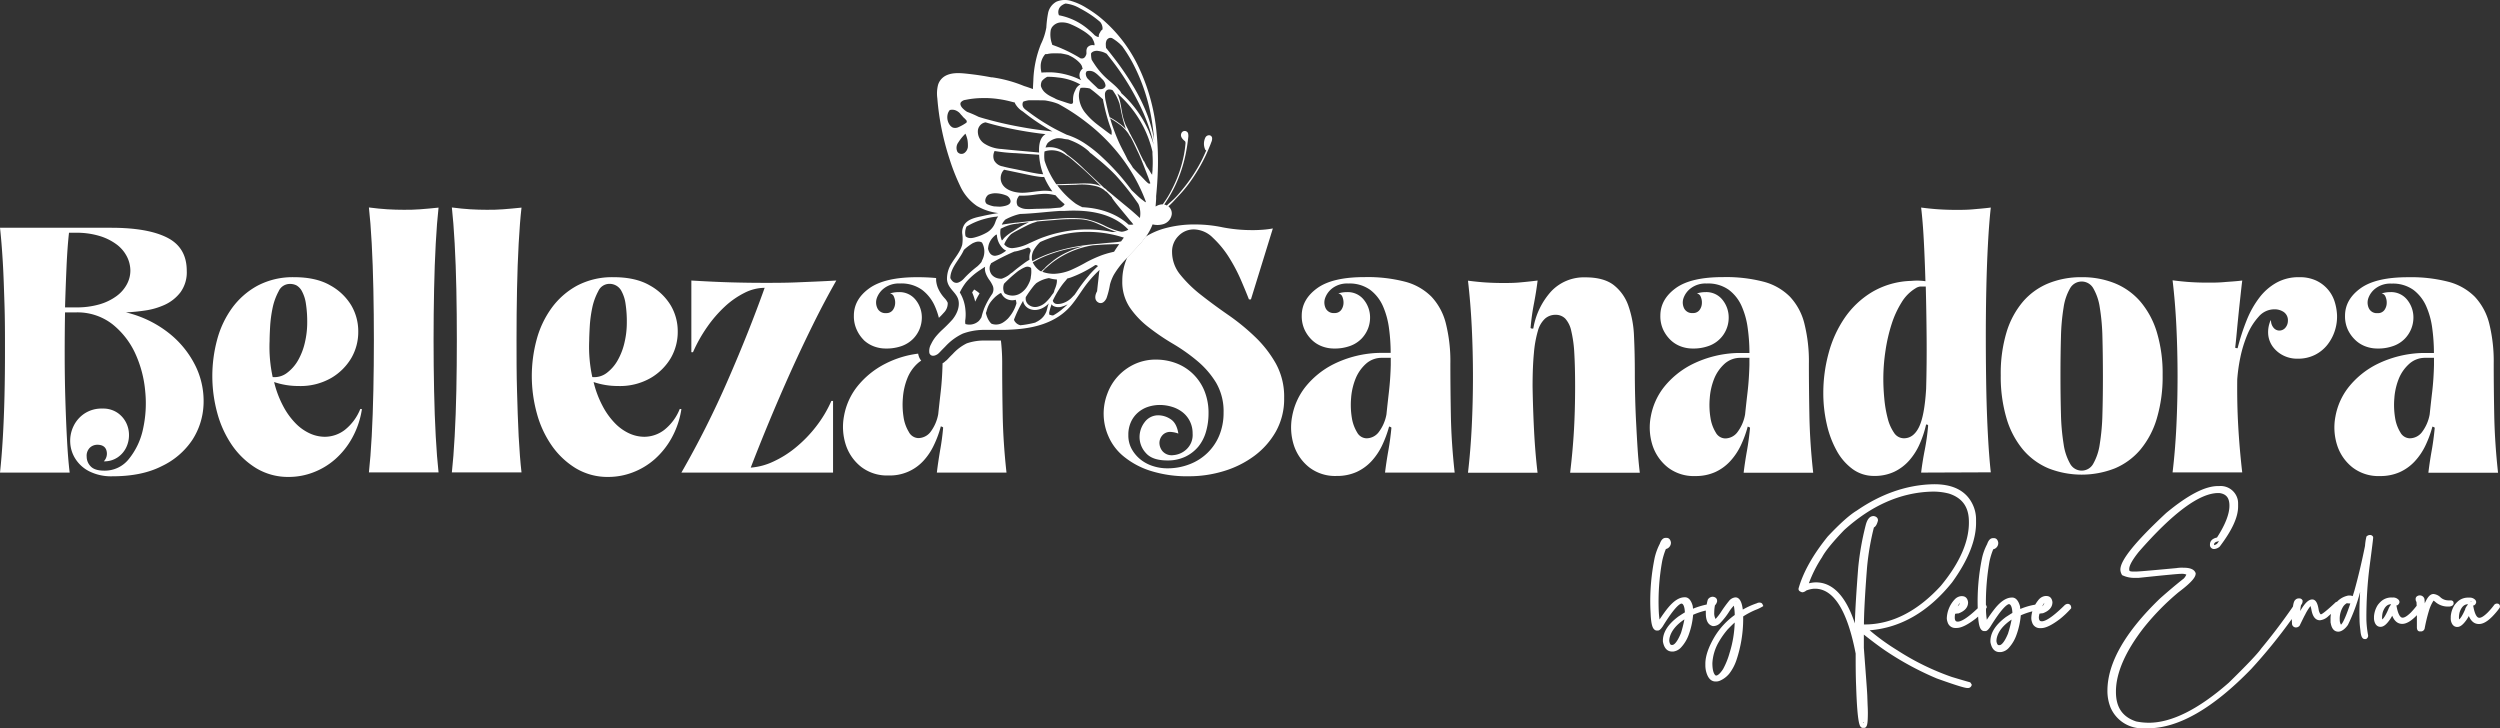
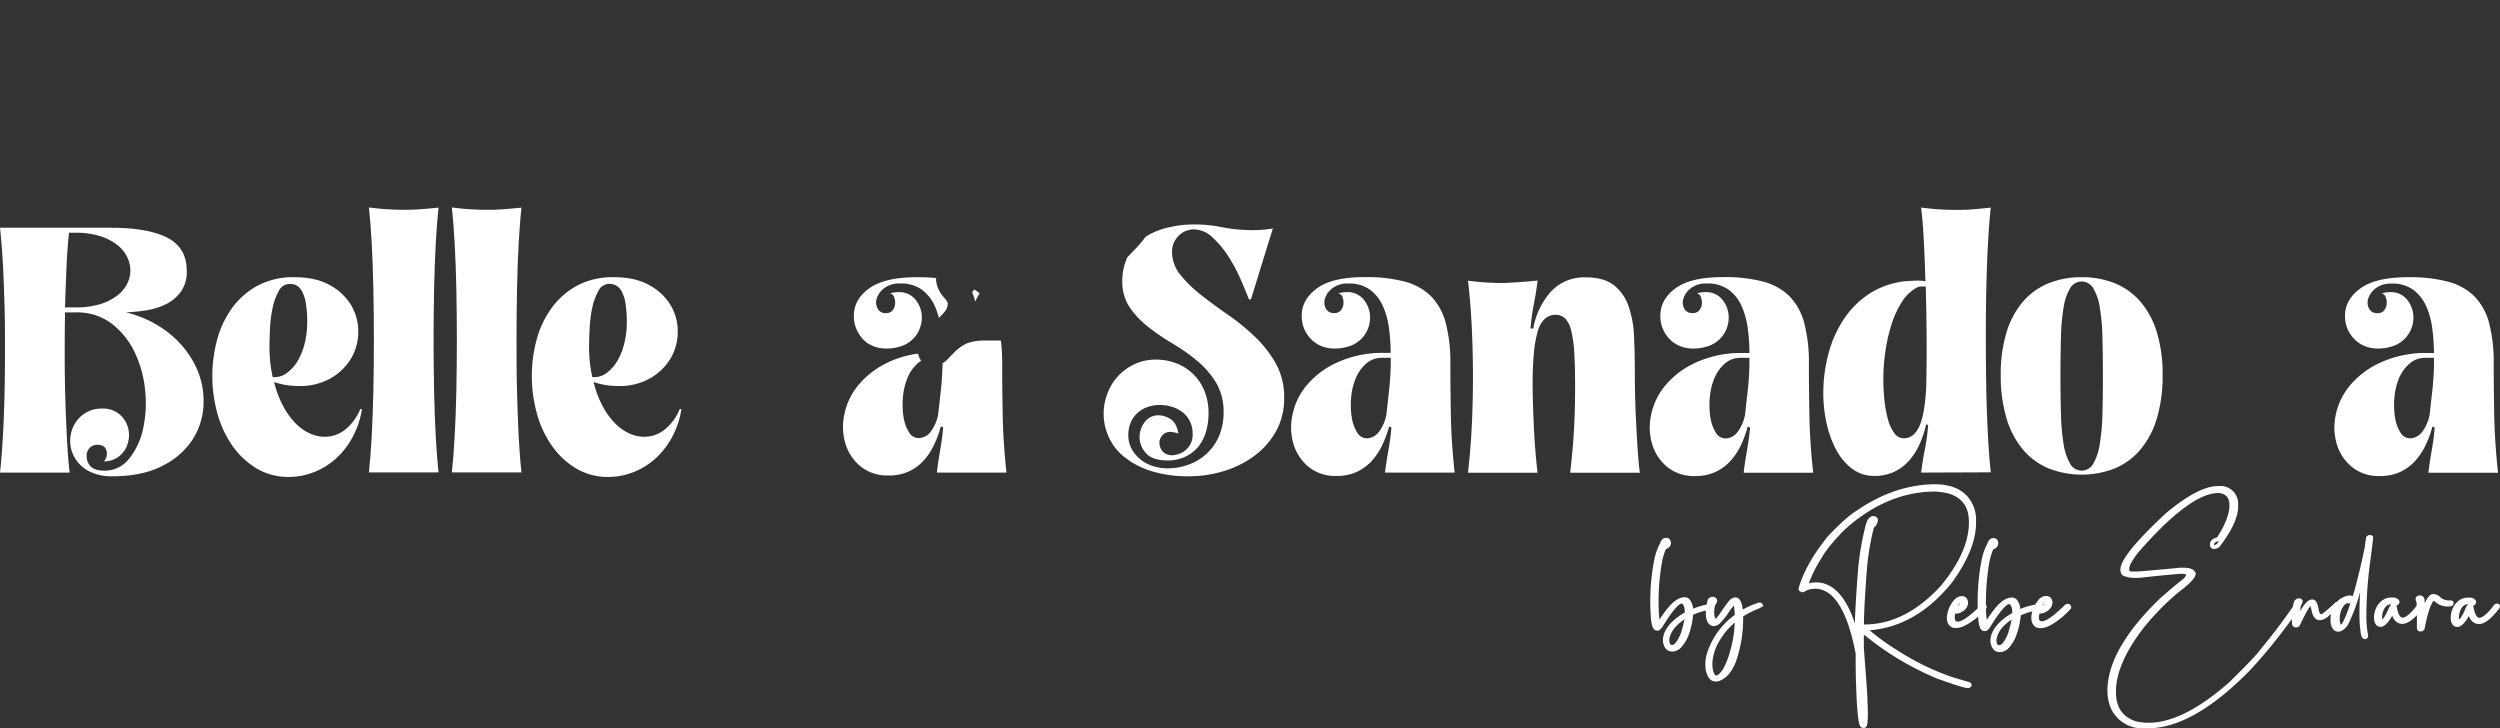
<svg xmlns="http://www.w3.org/2000/svg" viewBox="0 0 818.83 238.54">
  <rect x="0" y="0" width="818.83" height="238.54" fill="#333333" stroke="none" />
  <defs>
    <style>.cls-1{fill:#fff;}</style>
  </defs>
  <g id="Capa_2" data-name="Capa 2">
    <path class="cls-1" d="M306.85,154.79h22.81q-1.08-9.76-1.25-19t-.16-16.68a63.11,63.11,0,0,0-.42-7.57h-2.44c-.9,0-1.81,0-2.74,0a17.29,17.29,0,0,0-6,.92,15.32,15.32,0,0,0-4.57,3.45l-.55.54-.27.27-.39.41-.08.09c-.25.27-.53.56-.85.87l-.07,0a7.51,7.51,0,0,1-.59.53,5.6,5.6,0,0,1-.57.38v.45c-.08,3-.27,6-.59,8.8s-.6,5.29-.82,7.39a13.65,13.65,0,0,1-2.66,6,5.12,5.12,0,0,1-3.86,1.85,3.63,3.63,0,0,1-3.1-2,13,13,0,0,1-1.74-4.89,26.41,26.41,0,0,1-.21-6.35,21.42,21.42,0,0,1,1.46-6.36,13.07,13.07,0,0,1,3.38-4.89,7.47,7.47,0,0,1,1.16-.87,3.17,3.17,0,0,1-.29-.4,4.67,4.67,0,0,1-.57-1.26,3.48,3.48,0,0,1-.14-.64,32.1,32.1,0,0,0-10.6,3.22,27.94,27.94,0,0,0-9.45,7.67,21.64,21.64,0,0,0-4.24,9.56,19.09,19.09,0,0,0,.6,9.45,15.17,15.17,0,0,0,5,7.17,13.88,13.88,0,0,0,9,2.83A14.87,14.87,0,0,0,302.39,151a20.21,20.21,0,0,0,3.47-5.16,34.1,34.1,0,0,0,2.29-6.19c.5.14.76.29.76.44q-.33,3.8-1,7.44C307.5,150,307.13,152.4,306.85,154.79Zm-24-43.46a9.86,9.86,0,0,0,3.38,2.12,11,11,0,0,0,3.85.7,14.84,14.84,0,0,0,5.38-.86,10,10,0,0,0,3.64-2.34,9.9,9.9,0,0,0,2.12-3.26,10.11,10.11,0,0,0,.71-3.64,9.14,9.14,0,0,0-2-5.81,6.74,6.74,0,0,0-5.6-2.56,8.93,8.93,0,0,0-2.83.44,1.61,1.61,0,0,1,1.3,1.08,4.72,4.72,0,0,1,.39,2.18,4.06,4.06,0,0,1-.76,2.17,2.56,2.56,0,0,1-2.23,1A2.84,2.84,0,0,1,287.4,101a4.37,4.37,0,0,1-.23-3.31,6.93,6.93,0,0,1,2.45-3.31,8,8,0,0,1,5.16-1.53A11.57,11.57,0,0,1,302,94.93a13.52,13.52,0,0,1,4.18,5.32,23.89,23.89,0,0,1,1.33,3.85,21.09,21.09,0,0,0,1.62-1.68,4.3,4.3,0,0,0,1.28-3.25,5.3,5.3,0,0,0-1-1.48,11.77,11.77,0,0,1-2.24-3.45,8.65,8.65,0,0,1-.56-2.37c0-.26,0-.52,0-.8-1.91-.19-4-.28-6.19-.28q-10.63,0-15.7,3.64t-5.05,9a10.52,10.52,0,0,0,.93,4.56A11.22,11.22,0,0,0,282.88,111.33Z" />
    <path class="cls-1" d="M36.4,74.6q12.06,0,18.42,3.26t6.35,10.87a11.11,11.11,0,0,1-2.06,7A13.62,13.62,0,0,1,54,99.81a23.63,23.63,0,0,1-6.52,1.9,59.46,59.46,0,0,1-6.25.6,36.1,36.1,0,0,1,14.56,7.17,31.35,31.35,0,0,1,8.48,10.87,26.14,26.14,0,0,1,2.39,12.28,23,23,0,0,1-3.7,11.51A24.73,24.73,0,0,1,53,152.67Q46.51,156,36.83,156a16,16,0,0,1-7.6-1.63,11.51,11.51,0,0,1-4.56-4.13A10.83,10.83,0,0,1,23,144.9a11,11,0,0,1,1.08-5.32,10.32,10.32,0,0,1,3.59-4.13,10.14,10.14,0,0,1,5.87-1.63,8.36,8.36,0,0,1,4.83,1.31,8.54,8.54,0,0,1,2.88,3.2,9,9,0,0,1,1,4.13,9.27,9.27,0,0,1-.93,4.13,8.24,8.24,0,0,1-2.77,3.2A7.7,7.7,0,0,1,34,151.1a3.62,3.62,0,0,0,.87-3.53c-.36-1.27-1.38-1.9-3-1.9a3.57,3.57,0,0,0-2.39.92,3.69,3.69,0,0,0-1.09,3,4.52,4.52,0,0,0,1.3,3.15c.87.94,2.36,1.41,4.46,1.41a10,10,0,0,0,8.09-3.86,23.06,23.06,0,0,0,4.57-9.61,39,39,0,0,0,.76-12.44,37.51,37.51,0,0,0-3.26-12.45,26.29,26.29,0,0,0-7.5-9.61,18.66,18.66,0,0,0-12-3.86H21.3q-.12,7.06-.11,14.4T21.41,131q.21,6.94.54,13.09c.22,4.09.5,7.66.87,10.7H0q.54-4.89.92-11.35t.55-13.75q.17-7.27.16-15c0-5.15,0-10.14-.16-15S1.18,90.25.92,85.9.36,77.79,0,74.6ZM24.77,100.68a26.78,26.78,0,0,0,7.83-1,17.77,17.77,0,0,0,5.59-2.72,11.54,11.54,0,0,0,3.37-3.86,9.44,9.44,0,0,0,1.14-4.45,10.26,10.26,0,0,0-1.08-4.51,11.46,11.46,0,0,0-3.32-4,18.07,18.07,0,0,0-5.59-2.82,26.09,26.09,0,0,0-7.94-1.09H22.6c-.36,3.26-.63,7-.81,11.14s-.35,8.6-.49,13.31Z" />
    <path class="cls-1" d="M118.54,134a28.2,28.2,0,0,1-3.2,9.45,26,26,0,0,1-5.6,7,23.5,23.5,0,0,1-7.17,4.29,22.39,22.39,0,0,1-7.93,1.47,20.18,20.18,0,0,1-10.76-2.88,26.42,26.42,0,0,1-7.88-7.5,34.49,34.49,0,0,1-4.83-10.54,45.88,45.88,0,0,1-.06-24A31.48,31.48,0,0,1,76,100.9a25.2,25.2,0,0,1,8.37-7.34,24.69,24.69,0,0,1,12-2.77q7.17,0,11.79,2.67a18.25,18.25,0,0,1,6.9,6.57,16.74,16.74,0,0,1,2.28,8.58,17,17,0,0,1-2.23,8.59,18.45,18.45,0,0,1-6.57,6.57,20.22,20.22,0,0,1-10.76,2.66,24.59,24.59,0,0,1-8-1.3,33.25,33.25,0,0,0,2.88,7.71,24.08,24.08,0,0,0,4,5.65,15.6,15.6,0,0,0,4.73,3.43,11.92,11.92,0,0,0,5,1.14,10.8,10.8,0,0,0,6.52-2.23,16.58,16.58,0,0,0,5.11-6.9ZM89.31,123.5A6.72,6.72,0,0,0,94,122.14,13.42,13.42,0,0,0,97.63,118a21.35,21.35,0,0,0,2.23-5.81,28.53,28.53,0,0,0,.76-6.41,38.44,38.44,0,0,0-.44-6.41,12.13,12.13,0,0,0-1.25-3.91,4.77,4.77,0,0,0-1.85-2A4.7,4.7,0,0,0,94.86,93a4,4,0,0,0-3.59,2.39,20.07,20.07,0,0,0-2,5.54,42.29,42.29,0,0,0-.81,6.25c-.11,2.06-.16,3.56-.16,4.51A46.5,46.5,0,0,0,89.31,123.5Z" />
    <path class="cls-1" d="M143.64,68q-.54,4.78-.92,11.79t-.54,15q-.17,8-.17,16.57t.17,16.57q.16,8.05.54,15t.92,11.79H120.83q.54-4.89.92-11.84c.25-4.64.43-9.63.54-15s.17-10.88.17-16.57-.06-11.21-.17-16.57-.29-10.37-.54-15-.56-8.6-.92-11.79q3.36.44,6.08.6c1.81.11,3.59.16,5.32.16s3.52,0,5.33-.16S141.4,68.26,143.64,68Z" />
    <path class="cls-1" d="M170.81,68c-.37,3.19-.67,7.12-.93,11.79s-.43,9.69-.54,15-.16,10.89-.16,16.57,0,11.21.16,16.57.29,10.38.54,15,.56,8.61.93,11.79H148q.54-4.89.92-11.84c.26-4.64.44-9.63.55-15s.16-10.88.16-16.57-.05-11.21-.16-16.57-.29-10.37-.55-15-.56-8.6-.92-11.79q3.36.44,6.08.6c1.81.11,3.59.16,5.33.16s3.51,0,5.32-.16S168.56,68.26,170.81,68Z" />
    <path class="cls-1" d="M223.18,134a28.42,28.42,0,0,1-3.2,9.45,26.24,26.24,0,0,1-5.6,7,23.5,23.5,0,0,1-7.17,4.29,22.39,22.39,0,0,1-7.93,1.47,20.16,20.16,0,0,1-10.76-2.88,26.31,26.31,0,0,1-7.88-7.5,34,34,0,0,1-4.83-10.54,45.88,45.88,0,0,1-.06-24,31.48,31.48,0,0,1,4.89-10.37A25.2,25.2,0,0,1,189,93.56a24.68,24.68,0,0,1,12-2.77c4.79,0,8.71.89,11.79,2.67a18.25,18.25,0,0,1,6.9,6.57,16.66,16.66,0,0,1,2.29,8.58,17.11,17.11,0,0,1-2.23,8.59,18.48,18.48,0,0,1-6.58,6.57,20.16,20.16,0,0,1-10.75,2.66,24.55,24.55,0,0,1-8-1.3,33.25,33.25,0,0,0,2.88,7.71,24.08,24.08,0,0,0,4,5.65,15.69,15.69,0,0,0,4.72,3.43,12,12,0,0,0,5,1.14,10.8,10.8,0,0,0,6.52-2.23,16.58,16.58,0,0,0,5.11-6.9ZM194,123.5a6.72,6.72,0,0,0,4.73-1.36,13.27,13.27,0,0,0,3.58-4.13,21.35,21.35,0,0,0,2.23-5.81,28,28,0,0,0,.76-6.41,38.59,38.59,0,0,0-.43-6.41,12.13,12.13,0,0,0-1.25-3.91,4.39,4.39,0,0,0-4.08-2.5,4,4,0,0,0-3.58,2.39,20.07,20.07,0,0,0-2,5.54,42.29,42.29,0,0,0-.81,6.25c-.11,2.06-.17,3.56-.17,4.51A46.48,46.48,0,0,0,194,123.5Z" />
-     <path class="cls-1" d="M245.89,153.16a21,21,0,0,0,7.34-1.95,33.44,33.44,0,0,0,7.44-4.68,42.26,42.26,0,0,0,6.63-6.84,39.58,39.58,0,0,0,5-8.37h.55v23.47H223.18a304.36,304.36,0,0,0,15.21-30.26q6.86-15.7,12.06-30.26a14.75,14.75,0,0,0-6.57,1.63,27.74,27.74,0,0,0-6.41,4.45,41.32,41.32,0,0,0-5.81,6.69,48.09,48.09,0,0,0-4.68,8.31h-.54V91.88q7.27.44,12.88.6t10.92.16c3.47,0,7.08,0,10.81-.16s8-.31,12.87-.6q-3.9,6.84-7.76,14.67t-7.45,15.81q-3.58,8-6.84,15.86T245.89,153.16Z" />
    <path class="cls-1" d="M417.89,119.09a37.51,37.51,0,0,0-6.79-8.73,70.91,70.91,0,0,0-8.85-7.23q-4.78-3.31-8.86-6.52A41.24,41.24,0,0,1,386.6,90a11.76,11.76,0,0,1-2.71-7.45A7.15,7.15,0,0,1,386,77.27a6.88,6.88,0,0,1,5.05-2.13,9,9,0,0,1,6.2,2.73,32.19,32.19,0,0,1,5.27,6.4,55.49,55.49,0,0,1,4,7.61q1.68,3.91,2.55,6.19h.65l7.18-23.25a27.76,27.76,0,0,1-3.37.43c-1.08.08-2.14.12-3.16.12a50.8,50.8,0,0,1-10-.93,43.6,43.6,0,0,0-8.7-.92A36.58,36.58,0,0,0,381,74.93a23.76,23.76,0,0,0-5.79,2.61c-.54.77-1.13,1.51-1.75,2.24-1.34,1.54-2.8,3-4.2,4.48a2.68,2.68,0,0,0-.16.34A18.43,18.43,0,0,0,367.59,92a15,15,0,0,0,2.44,8.69,28.77,28.77,0,0,0,6.14,6.46,73.31,73.31,0,0,0,8,5.44,58.88,58.88,0,0,1,8,5.65,28.66,28.66,0,0,1,6.14,7.11,18.53,18.53,0,0,1,2.45,9.78,19.39,19.39,0,0,1-1.41,7.5,16.92,16.92,0,0,1-3.92,5.76,17.21,17.21,0,0,1-5.87,3.69,19.78,19.78,0,0,1-7.28,1.31,15.06,15.06,0,0,1-4.56-.71,12.61,12.61,0,0,1-4.07-2.11,11.68,11.68,0,0,1-2.94-3.43,9.17,9.17,0,0,1-1.14-4.62,10,10,0,0,1,.87-4.34,9.05,9.05,0,0,1,2.33-3.1,9.68,9.68,0,0,1,3.32-1.85,12.53,12.53,0,0,1,3.81-.59,13.64,13.64,0,0,1,3.91.59A10.66,10.66,0,0,1,387.3,135a8.6,8.6,0,0,1,2.4,2.94,8.81,8.81,0,0,1,.92,4.07,6.4,6.4,0,0,1-2.07,5.21,7.06,7.06,0,0,1-4.23,1.85,4,4,0,0,1-3.48-1.2,4.31,4.31,0,0,1-1.09-2.82,3.86,3.86,0,0,1,.93-2.44,3.36,3.36,0,0,1,2.77-1.14,8.72,8.72,0,0,1,2.5.54c-.37-2.32-1.22-3.89-2.56-4.73a7.31,7.31,0,0,0-3.85-1.25,5.48,5.48,0,0,0-4.62,2.23,8,8,0,0,0-1.68,4.95,7.7,7.7,0,0,0,2.11,5.21c1.41,1.6,3.75,2.39,7,2.39a13.27,13.27,0,0,0,5.93-1.25,12.66,12.66,0,0,0,4.24-3.31,13.7,13.7,0,0,0,2.49-4.89,21.18,21.18,0,0,0,.82-5.87,19,19,0,0,0-1.47-7.77,16.35,16.35,0,0,0-3.92-5.54,16,16,0,0,0-5.48-3.31,18.47,18.47,0,0,0-6.3-1.09,16.43,16.43,0,0,0-7.12,1.52,17.38,17.38,0,0,0-5.44,4,17.15,17.15,0,0,0-3.41,5.65,18.31,18.31,0,0,0,.38,14,17.35,17.35,0,0,0,5,6.57,26.47,26.47,0,0,0,8.68,4.67,39.85,39.85,0,0,0,12.78,1.8,38.83,38.83,0,0,0,11.3-1.69,32.47,32.47,0,0,0,9.94-4.94,25.63,25.63,0,0,0,7.11-8,21.81,21.81,0,0,0,2.72-11A22.42,22.42,0,0,0,417.89,119.09Z" />
    <path class="cls-1" d="M438.32,96.12a8.88,8.88,0,0,1,2.83-.44,6.69,6.69,0,0,1,5.59,2.56,9.14,9.14,0,0,1,2,5.81,9.89,9.89,0,0,1-.7,3.64,10.17,10.17,0,0,1-2.12,3.26,10,10,0,0,1-3.64,2.33,14.62,14.62,0,0,1-5.38.87,11,11,0,0,1-3.86-.7,9.67,9.67,0,0,1-3.37-2.12,11.43,11.43,0,0,1-2.39-3.37,10.63,10.63,0,0,1-.92-4.56q0-5.33,5.05-9t15.7-3.64a48.73,48.73,0,0,1,13.15,1.52,18.94,18.94,0,0,1,8.58,4.89,19.78,19.78,0,0,1,4.73,8.8,51,51,0,0,1,1.47,13.15q0,7.5.16,16.68t1.25,19H453.64q.44-3.58,1.09-7.22t1-7.45c0-.14-.26-.29-.76-.43a36,36,0,0,1-2.29,6.19,20.74,20.74,0,0,1-3.47,5.16,15.42,15.42,0,0,1-4.89,3.54,15.58,15.58,0,0,1-6.52,1.3,13.88,13.88,0,0,1-9-2.83,15.24,15.24,0,0,1-5-7.17,19.2,19.2,0,0,1-.59-9.45,21.84,21.84,0,0,1,4.23-9.56,27.82,27.82,0,0,1,9.46-7.66,35.61,35.61,0,0,1,15-3.64h3.59a60.83,60.83,0,0,0-.54-8,26.69,26.69,0,0,0-2-7.33,13.57,13.57,0,0,0-4.19-5.33,11.58,11.58,0,0,0-7.17-2.06,8,8,0,0,0-5.16,1.52A6.93,6.93,0,0,0,434,97.69a4.36,4.36,0,0,0,.22,3.32,2.88,2.88,0,0,0,2.83,1.52,2.59,2.59,0,0,0,2.23-1,4.06,4.06,0,0,0,.76-2.17,5,5,0,0,0-.38-2.18A1.65,1.65,0,0,0,438.32,96.12Zm14.34,21.08a7.68,7.68,0,0,0-5.32,2A13.25,13.25,0,0,0,444,124a21.13,21.13,0,0,0-1.47,6.36,26.49,26.49,0,0,0,.22,6.36,13.18,13.18,0,0,0,1.74,4.89,3.62,3.62,0,0,0,3.1,1.95,5.07,5.07,0,0,0,3.85-1.85,13.53,13.53,0,0,0,2.67-6c.21-2.1.49-4.57.81-7.39s.53-5.76.6-8.8V117.2Z" />
-     <path class="cls-1" d="M503.62,91.88q-.44,3.59-1.19,7.5a72.92,72.92,0,0,0-1.09,7.71c-.07.29,0,.45.27.49a1,1,0,0,0,.6,0,24,24,0,0,1,5.87-12.17,14.75,14.75,0,0,1,11.19-4.57c4,0,7.06.84,9.24,2.5a14.73,14.73,0,0,1,4.83,6.79,33.73,33.73,0,0,1,1.85,10q.27,5.7.27,12.11,0,3.81.11,8.05c.07,2.82.18,5.65.33,8.47s.3,5.62.48,8.37.42,5.32.71,7.71H514.27q.87-7.28,1.25-13.91t.38-14.34c0-4.35-.09-8-.27-11a40.12,40.12,0,0,0-1-7.23,8.66,8.66,0,0,0-1.95-4,4.36,4.36,0,0,0-3.21-1.25,5.14,5.14,0,0,0-3.42,1.25,8.46,8.46,0,0,0-2.34,4,36.86,36.86,0,0,0-1.3,7.23c-.29,3-.44,6.62-.44,11q.12,7.39.49,14.56t1.14,13.69H480.81q.85-7.28,1.24-15.26t.39-16.19q0-8.2-.39-16.19t-1.24-15.27q3.36.44,6.08.6c1.81.11,3.59.16,5.32.16s3.52,0,5.33-.16S501.38,92.17,503.62,91.88Z" />
+     <path class="cls-1" d="M503.62,91.88q-.44,3.59-1.19,7.5a72.92,72.92,0,0,0-1.09,7.71c-.07.29,0,.45.27.49a1,1,0,0,0,.6,0,24,24,0,0,1,5.87-12.17,14.75,14.75,0,0,1,11.19-4.57c4,0,7.06.84,9.24,2.5a14.73,14.73,0,0,1,4.83,6.79,33.73,33.73,0,0,1,1.85,10q.27,5.7.27,12.11,0,3.81.11,8.05c.07,2.82.18,5.65.33,8.47s.3,5.62.48,8.37.42,5.32.71,7.71H514.27q.87-7.28,1.25-13.91t.38-14.34c0-4.35-.09-8-.27-11a40.12,40.12,0,0,0-1-7.23,8.66,8.66,0,0,0-1.95-4,4.36,4.36,0,0,0-3.21-1.25,5.14,5.14,0,0,0-3.42,1.25,8.46,8.46,0,0,0-2.34,4,36.86,36.86,0,0,0-1.3,7.23c-.29,3-.44,6.62-.44,11q.12,7.39.49,14.56t1.14,13.69H480.81q.85-7.28,1.24-15.26t.39-16.19q0-8.2-.39-16.19t-1.24-15.27q3.36.44,6.08.6c1.81.11,3.59.16,5.32.16S501.38,92.17,503.62,91.88Z" />
    <path class="cls-1" d="M555.78,96.12a8.87,8.87,0,0,1,2.82-.44,6.71,6.71,0,0,1,5.6,2.56,9.14,9.14,0,0,1,2,5.81,9.79,9.79,0,0,1-6.46,9.23,14.62,14.62,0,0,1-5.38.87,11,11,0,0,1-3.86-.7,9.67,9.67,0,0,1-3.37-2.12,11.43,11.43,0,0,1-2.39-3.37,10.49,10.49,0,0,1-.92-4.56q0-5.33,5-9t15.7-3.64a48.73,48.73,0,0,1,13.15,1.52,18.94,18.94,0,0,1,8.58,4.89A19.78,19.78,0,0,1,591,106a51,51,0,0,1,1.47,13.15q0,7.5.16,16.68t1.25,19H571.1q.43-3.58,1.09-7.22c.43-2.43.76-4.91,1-7.45,0-.14-.25-.29-.76-.43a35.12,35.12,0,0,1-2.28,6.19,20.5,20.5,0,0,1-3.48,5.16,15.27,15.27,0,0,1-4.88,3.54,15.58,15.58,0,0,1-6.52,1.3,13.88,13.88,0,0,1-9-2.83,15.24,15.24,0,0,1-5-7.17,19.2,19.2,0,0,1-.59-9.45,21.84,21.84,0,0,1,4.23-9.56,27.82,27.82,0,0,1,9.46-7.66,35.61,35.61,0,0,1,15-3.64H573a59.19,59.19,0,0,0-.55-8,26,26,0,0,0-2-7.33,13.46,13.46,0,0,0-4.18-5.33A11.58,11.58,0,0,0,559,92.86a8,8,0,0,0-5.16,1.52,6.87,6.87,0,0,0-2.45,3.31,4.36,4.36,0,0,0,.22,3.32,2.88,2.88,0,0,0,2.83,1.52,2.56,2.56,0,0,0,2.22-1,3.9,3.9,0,0,0,.76-2.17,4.74,4.74,0,0,0-.38-2.18A1.62,1.62,0,0,0,555.78,96.12Zm14.34,21.08a7.68,7.68,0,0,0-5.32,2,13.25,13.25,0,0,0-3.37,4.89A21.13,21.13,0,0,0,560,130.4a26,26,0,0,0,.22,6.36,13,13,0,0,0,1.74,4.89,3.62,3.62,0,0,0,3.1,1.95,5.07,5.07,0,0,0,3.85-1.85,13.53,13.53,0,0,0,2.66-6c.22-2.1.49-4.57.82-7.39s.52-5.76.6-8.8V117.2Z" />
    <path class="cls-1" d="M629.23,154.79q.43-3.58,1.2-7.49a73,73,0,0,0,1.08-7.72c.08-.36-.14-.54-.65-.54a34.17,34.17,0,0,1-2.12,6.41,20.73,20.73,0,0,1-3.42,5.38,15.41,15.41,0,0,1-4.89,3.69,15.06,15.06,0,0,1-6.63,1.36,11.75,11.75,0,0,1-7-2.23,18.34,18.34,0,0,1-5.21-6,32.46,32.46,0,0,1-3.26-8.7,45.53,45.53,0,0,1-1.14-10.27,49.52,49.52,0,0,1,1.74-13,37.49,37.49,0,0,1,5.27-11.58,29,29,0,0,1,9-8.47A26.65,26.65,0,0,1,626.08,92a18.64,18.64,0,0,1,4.56.11q-.21-7.29-.54-13.48c-.22-4.13-.51-7.67-.87-10.65q3.38.44,6.09.6c1.81.11,3.58.16,5.32.16s3.51,0,5.33-.16,3.83-.31,6.08-.6q-.54,4.78-.92,11.79t-.55,15q-.17,8-.16,16.57t.16,16.57q.17,8.05.55,15t.92,11.79Zm1.52-60.95c-.72,0-1.32,0-1.79,0a3.68,3.68,0,0,0-1.58.6,13.53,13.53,0,0,0-4.56,4.62,31.49,31.49,0,0,0-3.26,7.11,54.55,54.55,0,0,0-2,8.69,62,62,0,0,0-.71,9.24q0,3.15.33,6.57a39.2,39.2,0,0,0,1.09,6.31,14.42,14.42,0,0,0,2.06,4.72,3.86,3.86,0,0,0,3.26,1.85q3.15,0,4.95-3.69t2.33-12.5q.23-8.14.16-16.79T630.75,93.84Z" />
    <path class="cls-1" d="M681.82,90.79a28.36,28.36,0,0,1,10.87,2,22,22,0,0,1,8.36,6,28,28,0,0,1,5.38,10,46.89,46.89,0,0,1,1.9,14.08,48,48,0,0,1-1.9,14.18,28.55,28.55,0,0,1-5.38,10.21,22.22,22.22,0,0,1-8.36,6.14,29.71,29.71,0,0,1-21.74,0,22.22,22.22,0,0,1-8.36-6.14,28.55,28.55,0,0,1-5.38-10.21,48,48,0,0,1-1.9-14.18,46.89,46.89,0,0,1,1.9-14.08,28,28,0,0,1,5.38-10,22,22,0,0,1,8.36-6A28.36,28.36,0,0,1,681.82,90.79Zm0,63.35a4.3,4.3,0,0,0,3.8-2.28,18.18,18.18,0,0,0,2.12-6.41,71.62,71.62,0,0,0,.87-9.84q.17-5.7.16-12.65t-.16-12.55a68.87,68.87,0,0,0-.87-9.73,17.49,17.49,0,0,0-2.12-6.25,4.36,4.36,0,0,0-7.6,0,17.49,17.49,0,0,0-2.12,6.25,68.87,68.87,0,0,0-.87,9.73q-.16,5.7-.16,12.55t.16,12.65a71.62,71.62,0,0,0,.87,9.84,18.18,18.18,0,0,0,2.12,6.41A4.3,4.3,0,0,0,681.82,154.14Z" />
-     <path class="cls-1" d="M734.41,91.88c-.15,1.16-.33,2.72-.54,4.67s-.44,4-.65,6.09-.42,4.14-.6,6.14-.35,3.6-.49,4.83c-.07.22,0,.35.22.38a3,3,0,0,0,.54.06,72,72,0,0,1,3-9.24,31.44,31.44,0,0,1,4.13-7.33,18.17,18.17,0,0,1,5.6-4.89,14.9,14.9,0,0,1,7.44-1.8,12.75,12.75,0,0,1,5.32,1,11.36,11.36,0,0,1,6.2,6.73,17.16,17.16,0,0,1,.87,4.62,14.94,14.94,0,0,1-.71,5.16,14.63,14.63,0,0,1-2.44,4.62,12.13,12.13,0,0,1-4.08,3.31,12.28,12.28,0,0,1-5.7,1.25,10,10,0,0,1-4.84-1.14,9.55,9.55,0,0,1-3.37-2.93,8,8,0,0,1-1.41-4,9.56,9.56,0,0,1,.81-4.51l.11.11a3.69,3.69,0,0,0,.93,2.44,2.46,2.46,0,0,0,1.79.82,2.58,2.58,0,0,0,1.9-.82,3.52,3.52,0,0,0,.92-2.33,3.27,3.27,0,0,0-1.3-2.88,5.29,5.29,0,0,0-3.15-.93,6.79,6.79,0,0,0-5.16,2.45,20.48,20.48,0,0,0-3.7,5.92,40.83,40.83,0,0,0-2.28,7.44,56,56,0,0,0-1,7.12q-.1,8,.33,15.48t1.3,15H711.59q.87-7.28,1.25-15.26t.38-16.19q0-8.2-.38-16.19t-1.25-15.27q3.38.44,6.09.6c1.81.11,3.58.16,5.32.16s3.51,0,5.33-.16S732.16,92.17,734.41,91.88Z" />
    <path class="cls-1" d="M780.05,96.12a8.87,8.87,0,0,1,2.82-.44,6.71,6.71,0,0,1,5.6,2.56,9.14,9.14,0,0,1,2,5.81,9.9,9.9,0,0,1-.71,3.64,10,10,0,0,1-2.12,3.26,9.8,9.8,0,0,1-3.64,2.33,14.58,14.58,0,0,1-5.38.87,11,11,0,0,1-3.85-.7,9.67,9.67,0,0,1-3.37-2.12A11.25,11.25,0,0,1,769,108a10.49,10.49,0,0,1-.93-4.56q0-5.33,5.06-9t15.7-3.64A48.78,48.78,0,0,1,802,92.31a19,19,0,0,1,8.58,4.89,19.88,19.88,0,0,1,4.73,8.8,51.5,51.5,0,0,1,1.46,13.15q0,7.5.17,16.68t1.25,19H795.37q.43-3.58,1.08-7.22c.44-2.43.76-4.91,1-7.45,0-.14-.25-.29-.76-.43a35.12,35.12,0,0,1-2.28,6.19,20.5,20.5,0,0,1-3.48,5.16,15.2,15.2,0,0,1-4.89,3.54,15.51,15.51,0,0,1-6.52,1.3,13.85,13.85,0,0,1-9-2.83,15.17,15.17,0,0,1-5-7.17,19.09,19.09,0,0,1-.6-9.45,21.74,21.74,0,0,1,4.24-9.56,27.88,27.88,0,0,1,9.45-7.66,35.7,35.7,0,0,1,15-3.64h3.58a60.83,60.83,0,0,0-.54-8,26,26,0,0,0-2-7.33,13.55,13.55,0,0,0-4.18-5.33,11.58,11.58,0,0,0-7.17-2.06,8,8,0,0,0-5.16,1.52,6.87,6.87,0,0,0-2.45,3.31,4.36,4.36,0,0,0,.22,3.32,2.86,2.86,0,0,0,2.82,1.52,2.56,2.56,0,0,0,2.23-1,4,4,0,0,0,.76-2.17,4.74,4.74,0,0,0-.38-2.18A1.62,1.62,0,0,0,780.05,96.12Zm14.34,21.08a7.66,7.66,0,0,0-5.32,2A13.13,13.13,0,0,0,785.7,124a21.13,21.13,0,0,0-1.47,6.36,26,26,0,0,0,.22,6.36,12.83,12.83,0,0,0,1.74,4.89,3.62,3.62,0,0,0,3.09,1.95,5.07,5.07,0,0,0,3.86-1.85,13.53,13.53,0,0,0,2.66-6c.22-2.1.49-4.57.82-7.39s.52-5.76.59-8.8V117.2Z" />
    <path class="cls-1" d="M577.32,198a.91.91,0,0,0-.52-.55,1.79,1.79,0,0,0-1.41.15,25.61,25.61,0,0,0-4.57,2.06c-.24-1.92-.81-4-2.41-4a3,3,0,0,0-2.08,1.14,40,40,0,0,0-2.63,3.62,15.47,15.47,0,0,1-1.8,2.31,4,4,0,0,1-.43-2.15,12.2,12.2,0,0,1,.23-2.31,2.59,2.59,0,0,0,.71-1.28l0-.19c0-.75-.5-1.25-1.41-1.35a1.93,1.93,0,0,0-1.58.85l-.08.17A12.27,12.27,0,0,0,559,198a25.71,25.71,0,0,0-4.48,1.37l-.08-.73,0-.1c-.53-2-1.47-3-2.7-2.91h-.13c-1.67.07-3.36,1.16-5.2,3.35-.84,1-1.79,2.34-2.86,3.93-.13-.93-.22-1.9-.26-2.9a75,75,0,0,1,1.12-16.19,23,23,0,0,1,1.22-4,2.1,2.1,0,0,0,1.65-2.17c-.24-1.38-1.08-1.5-1.49-1.48l-.25,0c-.83,0-1.46.67-1.9,1.94a19.39,19.39,0,0,0-1.66,4.48,70.7,70.7,0,0,0-1.42,16.9l.08,1.56c.15,3.71.71,4.69,1.19,5.12a1.21,1.21,0,0,0,1,.35H543c.46,0,.87-.34,1.55-1.28,4-6.51,5.63-7.47,6.17-7.55l.25.06c.28.15.78.71.88,2.74v.08c-.88.52-1.57,1-2.08,1.32-3.52,2.61-5.24,5.36-5.11,8.25.5,2.8,2,3.3,3.15,3.26h.25a4.17,4.17,0,0,0,2.59-1.4,12.17,12.17,0,0,0,2.47-4.13,25.15,25.15,0,0,0,1.43-6.51,24.44,24.44,0,0,1,3.81-1.31l.35-.06c0,.3,0,.6,0,.88,0,2.42.76,3.83,2.3,4.19l.29,0a3.21,3.21,0,0,0,2.24-1.12,22.21,22.21,0,0,0,2.83-3.64,11.31,11.31,0,0,1,1.52-1.92,17.07,17.07,0,0,1,.29,3.05,24.13,24.13,0,0,0-6.47,6.91c-2.08,3.46-3.15,6.5-3.15,9.06V218a8.71,8.71,0,0,0,.16,1.57c.54,2.42,1.61,3.64,3.19,3.64h.25a3.23,3.23,0,0,0,1.17-.26,8.15,8.15,0,0,0,3.07-2.32,15.21,15.21,0,0,0,2.34-4.43,42.78,42.78,0,0,0,2.21-13.13V201.9a26.53,26.53,0,0,1,4-2.12,14.14,14.14,0,0,0,2.14-1l.46-.28Zm-26.77,9.38c-1.41,3.43-2.42,3.84-2.76,3.86h-.3c-.36,0-.61-.41-.75-1.28a4.54,4.54,0,0,1,.21-1.46c.59-2,2.19-3.94,4.75-5.63A40.88,40.88,0,0,1,550.55,207.41Zm16,6.27a25.26,25.26,0,0,1-2.19,5.5c-1.24,1.9-2,2.11-2.21,2.11a.79.79,0,0,1-.29-.06c-.66-.6-1-2-1-4a15.46,15.46,0,0,1,2.1-6.94,27.17,27.17,0,0,1,2.9-4.1c1.08-1.11,1.81-1.82,2.31-2.27A36.82,36.82,0,0,1,566.55,213.68Zm1.9-16.66a.53.53,0,0,1,.32.23A1.36,1.36,0,0,0,568.45,197Z" />
    <path class="cls-1" d="M645.18,223.45c-1.14-.31-3.13-.89-5.91-1.73A83,83,0,0,1,621.45,213a72.46,72.46,0,0,1-9.08-6.56c10.19-.81,19.28-6.07,27-15.69,5.39-7.44,8-14.16,7.85-20l0-.78a11.34,11.34,0,0,0-1.09-4.71c-2.18-4.63-6.73-6.87-13.48-6.64-8.39.3-16.64,3.2-24.52,8.63-2.32,1.39-5.41,4.15-9.48,8.46-4.85,6-8.06,11.7-9.57,17.05l0,.18c0,.67.75.89,1,1l.17.05.17,0a2.31,2.31,0,0,0,1.17-.56,8.52,8.52,0,0,1,2.62-.61h.25c6.12,0,10.61,7.15,13.33,21.25,0,3.43,0,7.09.16,10.87.4,12.13,1.18,12.85,1.6,13.23a.85.85,0,0,0,.58.24h.4c1,0,1.11-1.49,1.18-2.27a44.62,44.62,0,0,0,0-5.09l-.1-2.72c0-1.07-.41-6.36-1.14-16.12v-4.36c3.2,2.53,5.82,4.46,7.81,5.76a98,98,0,0,0,16.06,8.6c7.83,2.81,9.49,3.14,10.09,3.14l.19,0a1.22,1.22,0,0,0,1.1-.76l.11-.29-.39-.69Zm-34.9,13.43a2.87,2.87,0,0,1-.11-.37h.17C610.32,236.66,610.3,236.78,610.28,236.88Zm.22-32.35c0-3.36.31-9.57,1-18.47a85.11,85.11,0,0,1,2.26-13.3c.74-.35,1.11-1.41,1.33-2.24l0-.1v-.1c0-.32-.18-1.08-1.35-1.29h-.12c-1.18,0-2.05,1-2.55,3a92.52,92.52,0,0,0-2.45,13.92c-.61,8-1,14.14-1.09,18.24-3-9.1-7.41-13.62-13.07-13.44a11.65,11.65,0,0,0-2,.3,41.81,41.81,0,0,1,4.32-8.54c1-1.91,3.41-4.91,7.21-8.86,8.8-8,18.38-12.29,28.49-12.62a20.38,20.38,0,0,1,5.88.64c4.25,1.38,6.38,4.24,6.51,8.75.24,6.59-2.87,13.82-9.19,21.46-7.42,8.1-15.52,12.36-24.08,12.64Z" />
    <path class="cls-1" d="M677.46,197.79l-.17,0-.17,0a1.7,1.7,0,0,0-1,.55c-4.33,4.25-6.37,5.15-7.33,5.15-.47,0-1-.1-1-1.38A6.24,6.24,0,0,1,668,201a6.82,6.82,0,0,1,.91-.13l.17,0c2.1-.78,3.16-2,3.16-3.66-.23-1.77-1.34-2-2-2h-.32a3.28,3.28,0,0,0-2,1l-.08.07a13.5,13.5,0,0,0-1.25,1.76,22.05,22.05,0,0,0-4.88,1.42l-.08-.73v-.1c-.54-2-1.49-3-2.71-2.91h-.12c-1.67.07-3.37,1.16-5.21,3.35a47.53,47.53,0,0,0-2.84,3.93,26.67,26.67,0,0,1-.27-2.9l0-.68v-.08l.22-.24v-.38a.69.69,0,0,0-.25-.53,78,78,0,0,1,1.17-14.28,22.38,22.38,0,0,1,1.23-4,2.08,2.08,0,0,0,1.64-2.17c-.22-1.38-1.09-1.5-1.47-1.48l-.26,0c-.83,0-1.47.67-1.9,1.94a18.35,18.35,0,0,0-1.66,4.48,70.84,70.84,0,0,0-1.43,16.55c-3.8,3.61-5.64,4.37-6.52,4.37-.47,0-1-.1-1-1.38a6.24,6.24,0,0,1,.12-1.17,7.12,7.12,0,0,1,.91-.13l.17,0c2.1-.78,3.17-2,3.16-3.66-.23-1.77-1.34-2-2-2h-.32a3.28,3.28,0,0,0-2,1l-.07.07a9.54,9.54,0,0,0-2.58,6.21,4.2,4.2,0,0,0,.25,1.22,2.6,2.6,0,0,0,2.6,1.92h.35c1.53,0,3.55-1,6.19-3,.3-.24.59-.49.87-.73.18,3.12.7,4,1.14,4.4a1.24,1.24,0,0,0,.95.35h.28c.45,0,.86-.34,1.54-1.28,4-6.51,5.64-7.47,6.18-7.55l.24.06c.28.15.79.71.89,2.74v.08c-.87.52-1.57,1-2.09,1.32-3.51,2.61-5.24,5.36-5.1,8.25.48,2.66,1.85,3.26,3,3.26h.43a4.17,4.17,0,0,0,2.6-1.4,12.25,12.25,0,0,0,2.46-4.13,24.88,24.88,0,0,0,1.45-6.51,23.94,23.94,0,0,1,3.8-1.31h0a7.94,7.94,0,0,0-.35,2.36,3.88,3.88,0,0,0,.25,1.22,2.6,2.6,0,0,0,2.6,1.92h.35c1.53,0,3.55-1,6.19-3a29.25,29.25,0,0,0,3.5-3.31l.17-.19v-.38C678.28,198.33,678.13,198,677.46,197.79Zm-7.88-.34a1.85,1.85,0,0,1-.69,1.13A8.58,8.58,0,0,1,669.58,197.45Zm-27.67,0a1.85,1.85,0,0,1-.69,1.13A8.58,8.58,0,0,1,641.91,197.45Zm15.81,10c-1.41,3.43-2.43,3.84-2.77,3.86h-.3c-.32,0-.61-.41-.75-1.28a4.88,4.88,0,0,1,.21-1.46c.59-2,2.19-3.94,4.75-5.63A38,38,0,0,1,657.72,207.41Z" />
    <path class="cls-1" d="M777.28,176v-.13l-.07-.13a1.07,1.07,0,0,0-1-.51h0a1.53,1.53,0,0,0-1.09.49l-.08.1,0,.13a18.1,18.1,0,0,0-.42,2.85c-1,4.93-2.14,9.88-3.49,14.71l-.54,1.74a3,3,0,0,0-1.2-.2,2.35,2.35,0,0,0-.71.12,6.73,6.73,0,0,0-3.07,1.75l-.14.16a1.37,1.37,0,0,0-.79.49c-3.46,3.23-4.3,3.6-4.43,3.63h-.14s-.3-.12-.63-1.23c-.25-1.69-.72-3.63-2.15-3.63-1.19,0-2.44,1.19-3.94,3.79a14.17,14.17,0,0,1,.27-1.94,1.93,1.93,0,0,0,.51-1.15v-.13l0-.23A1.13,1.13,0,0,0,753,196h-.18a1.48,1.48,0,0,0-1,.45c-.39.31-.63,1-.8,2.2l-.48.71c-3.3,4.74-6.61,9.07-9.88,13-1.19,1.72-4.8,5.52-10.69,11.27-9.91,8.69-18.72,13.09-26.17,13.09a20.86,20.86,0,0,1-4.16-.43c-4.44-1.46-6.6-4.61-6.6-9.64v-.18c0-6,3.06-13.07,9.09-20.85A80.77,80.77,0,0,1,713.51,194c5-3.76,5.64-5.23,5.64-6.16v-.13l-.06-.12c-.45-1.1-1.73-1.64-3.89-1.64a10.86,10.86,0,0,0-2.35.12c-9.88.93-12.51,1.12-13,1.12h-1.4c-1.06,0-1.06-.37-1.06-.59v-.27c0-.78.55-2.38,3.14-5.6,11.15-12.76,19.91-19.24,26-19.24a3.16,3.16,0,0,1,.82.07c2,.42,2.86,1.72,2.86,4.09,0,2.7-1.36,6.2-4.07,10.4-1.89.42-2.3,1.46-2.3,2.29a1.32,1.32,0,0,0,1.37,1.48,3.06,3.06,0,0,0,1.69-.68l.15-.14c4-5.29,6-9.58,6-13.08v-1a6.33,6.33,0,0,0-.09-1.1,5.74,5.74,0,0,0-6.08-4.62h-.39c-4.25,0-9.81,2.87-17,8.82-10.08,9.39-15,15.45-15,18.53a3.48,3.48,0,0,0,.45,1.61l.1.21.21.09a8.94,8.94,0,0,0,3.72.81h1.49c8.35-.88,13-1.32,13.84-1.32a4.07,4.07,0,0,1,1.8.24,4.5,4.5,0,0,1-.82,1.27c-2.39,1.87-5,4.08-7.83,6.58-11.42,11-17.2,21.16-17.2,30.19a14.58,14.58,0,0,0,1,5.45,11.25,11.25,0,0,0,10.91,6.86h1.33c10,0,21.35-6.53,33.85-19.42a173.6,173.6,0,0,0,13.29-16.36l.07,1.47a1.28,1.28,0,0,0,1.25,1.28h.1a1.56,1.56,0,0,0,1-.42l.11-.09.06-.12c.93-1.91,1.36-2.77,1.55-3.15l.2-.34a15.31,15.31,0,0,1,1.79-2.89,10.2,10.2,0,0,1,.31,1.24c.41,2.27,1.35,3.42,2.8,3.42a4.68,4.68,0,0,0,2.77-1.37c.3-.26.58-.49.83-.72a8.38,8.38,0,0,0-.14,1.88l0,.63c0,.2,0,.38.06.53.41,2.36,1.63,2.81,2.55,2.78s2.08-.77,3.08-2.21a57.16,57.16,0,0,0,4-10.82c-.21,3.57-.28,6.62-.19,9.08,0,1.22.14,2.41.28,3.53.09.93.27,2.92,1.48,2.84h.37l.16-.11a1.15,1.15,0,0,0,.51-1.12,33,33,0,0,1-.56-5.13,132.21,132.21,0,0,1,1-17.09C777.32,176.34,777.3,176.17,777.28,176Zm-51.16,2.13a2.3,2.3,0,0,1-.93.42.52.52,0,0,1,0-.21c0-.22,0-.81,1.52-1.07h.08C726.56,177.58,726.34,177.86,726.12,178.16Zm40.61,26.44h0a3,3,0,0,1-.39-1.53,7.42,7.42,0,0,1,1.21-4.49,3.8,3.8,0,0,1,1.14-1,2.22,2.22,0,0,0,.65.09h.1a1.5,1.5,0,0,0,.37,0C767.81,203.68,766.93,204.51,766.73,204.6Z" />
    <path class="cls-1" d="M802.86,196.64l-.12,0h-.14a4,4,0,0,1-.49,0,3.85,3.85,0,0,1-2.71-.94,3.86,3.86,0,0,0-2.3-1.14h-.18c-1,.08-1.84,1-2.73,3.06v-.05l-.08-1.14,0-.13a1.54,1.54,0,0,0-1.64-1.28h-.14c-1.11.23-1.15,1-1.13,1.21v.16a1.53,1.53,0,0,0,.28.77l.06,1.24a27.69,27.69,0,0,1-1.85,2.16c-1.54,1.53-2.36,1.76-2.73,1.74h-.09c-.75,0-1.41-1.22-1.84-3.32a2.23,2.23,0,0,0-.18-.68l.08,0,.15,0a1.39,1.39,0,0,0,.83-1.09,1.17,1.17,0,0,0-.47-.92,2.42,2.42,0,0,0-1.73-.59l-.37,0a5,5,0,0,0-3.49,1.29,7.86,7.86,0,0,0-1.09,1.22,8.07,8.07,0,0,0-1.2,3.68v.42a3.84,3.84,0,0,0,.11,1.11c.38,1.49,1.25,1.85,1.91,1.89h.1c1,0,1.94-.74,3.12-2.43.27-.41.51-.81.72-1.21l.07.15c.71,1.63,1.74,2.48,3.13,2.52s3-.88,4.89-2.85c0,3.66,0,3.91,0,4a2,2,0,0,0,.11.68.88.88,0,0,0,.94.64h.4a1.24,1.24,0,0,0,1.11-1.06,53.39,53.39,0,0,1,1.37-5.66,12.73,12.73,0,0,1,1.52-3.37,4.19,4.19,0,0,1,.53.38,6.13,6.13,0,0,0,4.36,1.56h.12a1.91,1.91,0,0,0,1.34-.46.92.92,0,0,0,.22-.67C803.64,197,803.37,196.77,802.86,196.64Zm-20.58,2.85c-1,2.34-1.67,3.12-2,3.39a3,3,0,0,1-.07-.87,7.68,7.68,0,0,1,.24-1.54c.58-1.65,1.42-2.49,2.57-2.56a1.27,1.27,0,0,1,.13.11A4.59,4.59,0,0,0,782.28,199.49Z" />
    <path class="cls-1" d="M818,197.69h-.08a1.19,1.19,0,0,0-1.1.58,24.39,24.39,0,0,1-2,2.33c-1.55,1.53-2.36,1.76-2.73,1.74H812c-.75,0-1.41-1.22-1.83-3.32a2.56,2.56,0,0,0-.18-.68l.07,0,.14,0a1.35,1.35,0,0,0,.83-1.09,1.16,1.16,0,0,0-.46-.92,2.41,2.41,0,0,0-1.72-.59l-.39,0a5,5,0,0,0-3.49,1.29,8.93,8.93,0,0,0-1.08,1.22,7.93,7.93,0,0,0-1.19,3.68v.42a3.82,3.82,0,0,0,.09,1.11c.4,1.49,1.26,1.85,1.92,1.89h.15c.93,0,1.91-.76,3.07-2.43.27-.41.51-.81.73-1.21,0,.06,0,.1,0,.15.72,1.63,1.76,2.48,3.13,2.52,1.78.1,3.76-1.34,6.15-4.28.79-1,.87-1.15.87-1.41v-.11A.87.87,0,0,0,818,197.69Zm-10.54,1.8c-1,2.34-1.67,3.12-2,3.39a3,3,0,0,1-.07-.87,7,7,0,0,1,.24-1.54c.58-1.65,1.42-2.49,2.58-2.56l.12.11A4.59,4.59,0,0,0,807.41,199.49Zm1.92-2.37a.57.57,0,0,1-.28-.14,1.45,1.45,0,0,1,.51.12Z" />
-     <path class="cls-1" d="M396.09,44.3a1.36,1.36,0,0,0-1.29.75,4.64,4.64,0,0,0-.07,3.91.42.42,0,0,0,.36.29c-.43,1-.89,2-1.37,3a53.42,53.42,0,0,1-6.89,10.35,32.4,32.4,0,0,1-2.29,2.54c-.76.75-1.63,1.4-2.36,2.17a2.67,2.67,0,0,0-.86-.31c.4-.57.77-1.17,1.15-1.76.58-.93,1.14-1.88,1.65-2.85a44.22,44.22,0,0,0,2.59-6A46.7,46.7,0,0,0,388.44,50c.2-1.09.4-2.18.54-3.28.07-.53.14-1.07.19-1.6a3.55,3.55,0,0,0-.05-1.49,1.17,1.17,0,0,0-2.15-.05c-.56,1.12.41,2.11,1.24,2.74a.9.9,0,0,0,.1.42l0,0a38.18,38.18,0,0,1-.66,4.61,42.41,42.41,0,0,1-3.89,10.82c-.51,1-1,1.9-1.6,2.82-.41.66-.87,1.28-1.3,1.93a4.39,4.39,0,0,0-2.35.73c0-.13,0-.25,0-.38.07-.71.12-1.42.16-2.13,0-.31,0-.61,0-.92q.42-4.2.56-8.42a93.75,93.75,0,0,0-.45-12.65,63.47,63.47,0,0,0-6.19-21.91A47,47,0,0,0,360,5.44a40,40,0,0,0-4.2-2.88A19.84,19.84,0,0,0,351,.37a7,7,0,0,0-5,.19,5.47,5.47,0,0,0-2.7,3.63A34.86,34.86,0,0,0,342.71,9a20.08,20.08,0,0,1-1.78,5.46,35,35,0,0,0-2.48,11.93c-.05.93-.1,1.85-.14,2.78-.95-.36-1.93-.7-2.9-1A43.08,43.08,0,0,0,325,25.33l-.3,0q-3.58-.69-7.22-1.1c-2.54-.28-5.42-.65-7.78.58a5.06,5.06,0,0,0-2.46,3,11.54,11.54,0,0,0-.23,4.42,83.78,83.78,0,0,0,1.4,10,87.37,87.37,0,0,0,2.53,9.66,67.2,67.2,0,0,0,3.53,9A15.94,15.94,0,0,0,320,67.48,18.09,18.09,0,0,0,327,69.79c-1.8.27-3.57.6-5.33,1-2,.43-4.31.87-5.64,2.53a4.62,4.62,0,0,0-.87,3.19,11.87,11.87,0,0,1,0,3.62c-.6,2.27-2.22,4.07-3.4,6a9.37,9.37,0,0,0-1.59,5.39,4.85,4.85,0,0,0,.32,1.38c.79,2.07,3,3.3,3.45,5.52s-.61,4.56-2,6.26a50.66,50.66,0,0,1-3.59,3.59c-.51.49-1,1-1.47,1.54a11.94,11.94,0,0,0-1.92,2.91,4.53,4.53,0,0,0-.57,2.86,1.09,1.09,0,0,0,.15.35c.62,1,1.9.55,2.65,0,.14-.11.27-.24.4-.36s.54-.55.79-.82l.4-.41.9-.91a18.24,18.24,0,0,1,5.69-4.17,20.33,20.33,0,0,1,7.33-1.21c1.56,0,3.11,0,4.66,0,1.11,0,2.21,0,3.32-.07,5-.21,10.16-1,14.63-3.46a19.27,19.27,0,0,0,5.5-4.45c1.6-1.88,2.9-4,4.33-6a37.69,37.69,0,0,1,5-5.67c-.17,1-.27,2-.38,3.08-.15,1.31-.3,2.61-.43,3.92-.65,1.1-1,2.81.3,3.61s2.34-.35,2.8-1.38a26.14,26.14,0,0,0,1.12-4.43,14.54,14.54,0,0,1,1.24-3.15,27.07,27.07,0,0,1,4.05-5.24c.17-.19.35-.38.53-.55,1.4-1.49,2.86-2.94,4.2-4.48.62-.73,1.21-1.47,1.75-2.24a17.82,17.82,0,0,0,2.19-4.05,6.58,6.58,0,0,0,3.21,0,3.92,3.92,0,0,0,3.07-3.32,3,3,0,0,0-1.11-2.6,20.52,20.52,0,0,0,2.09-2.08c.78-.85,1.6-1.68,2.37-2.56a44.11,44.11,0,0,0,4.13-5.5,55.08,55.08,0,0,0,3.46-6.13c.49-1,.95-2.07,1.38-3.12.23-.54.44-1.08.64-1.63a2.78,2.78,0,0,0,.26-1.3A1,1,0,0,0,396.09,44.3ZM347,2.59a2.76,2.76,0,0,1,.95-.94A3.9,3.9,0,0,1,349,1.16h.05a11.78,11.78,0,0,1,4.66,1.58A37.23,37.23,0,0,1,358,5.35c.8.58,1.59,1.2,2.34,1.84l.23.31a3.49,3.49,0,0,1,.53,1.43,3,3,0,0,1,0,.73,2,2,0,0,0-.77.94,2.13,2.13,0,0,0-.45,1.54,2.1,2.1,0,0,1-.65-.18,3.66,3.66,0,0,1-.72-.44l-.19-.2-.09-.09a.46.46,0,0,0-.07-.07c-.51-.48-1-.95-1.56-1.4A20.65,20.65,0,0,0,346.84,5,2.67,2.67,0,0,1,347,2.59Zm-2.83,7.15a6.35,6.35,0,0,1,.41-.88l.08-.07a3.8,3.8,0,0,1,2.67-1.44,7.09,7.09,0,0,1,3.49.65,25.3,25.3,0,0,1,3.51,1.81,15.85,15.85,0,0,1,3,2.23l.31.32c.12.21.23.43.34.65a4.5,4.5,0,0,1,.52,1.45.8.8,0,0,1-.08.4,2.13,2.13,0,0,0-2.31.75,2.5,2.5,0,0,0-.26,1.43,5.66,5.66,0,0,0,0,.57,2.78,2.78,0,0,1-.29.74A1.63,1.63,0,0,1,355,19a1.35,1.35,0,0,1-.88.14.38.38,0,0,0-.15,0A46,46,0,0,0,348,16c-1-.45-2.09-.87-3.16-1.25l-.23-.08a.37.37,0,0,0,0-.18A9,9,0,0,1,344.17,9.74ZM351.09,34a2.09,2.09,0,0,1-.57,0c-.62-.18-1.23-.37-1.84-.58s-1.39-.45-2.08-.7l-.48-.16-.08-.05a.31.31,0,0,0-.18-.09h0l-.17-.08a4,4,0,0,0-.54-.29c-.34-.17-.69-.32-1-.49a8.55,8.55,0,0,1-1.91-1.29,4.6,4.6,0,0,1-1.31-2.08,3.41,3.41,0,0,1,.23-1.47,2.39,2.39,0,0,1,.12-.22A5.77,5.77,0,0,1,343,25.16a23.11,23.11,0,0,1,3.52.22,18.55,18.55,0,0,1,7.33,2.3,3.11,3.11,0,0,0-.81.57,3.44,3.44,0,0,0-.87,1.37,5.89,5.89,0,0,0-.61,1.72,8.4,8.4,0,0,0-.11,1.58C351.47,33.28,351.54,33.82,351.09,34Zm2.84-5.18s0,0,.07-.05l.11,0a8,8,0,0,1,1.47,0l.7.07L357,29l.11.08a50.68,50.68,0,0,1,4,3.33l.12,0c.1.62.23,1.23.37,1.84a59,59,0,0,0,1.59,6c.26.78.54,1.57.83,2.35a3.4,3.4,0,0,1,.08.57,5.65,5.65,0,0,1,0,.59c0,.07,0,.33-.06.39l-.05,0a1,1,0,0,1-.25-.15,5.62,5.62,0,0,1-.5-.35c-.68-.48-1.36-1-2-1.49-.47-.36-.95-.7-1.41-1.06l-.39-.3c-.44-.34-.89-.7-1.31-1.08a20.74,20.74,0,0,1-2.41-2.46,9.34,9.34,0,0,1-2.35-5.76A6.66,6.66,0,0,1,353.93,28.77Zm8.93,7.42c-.24-1-.46-1.94-.65-2.91a9.93,9.93,0,0,1-.31-2.54,1.9,1.9,0,0,1,.27-.87c.06-.06.11-.13.17-.2a1.23,1.23,0,0,1,.89-.41,2.31,2.31,0,0,1,1.21.26c.11.16.23.32.34.49.29.44.58.89.83,1.35a17.44,17.44,0,0,1,1.06,2.52c.12.54.24,1.09.35,1.63.22,1.15.47,2.31.75,3.44.14.54.29,1.09.46,1.62s.29,1,.49,1.55l.06.12a11.72,11.72,0,0,0-1.19-1.14,26.22,26.22,0,0,0-4.14-2.77C363.24,37.63,363,36.91,362.86,36.19ZM362,28.41a1.58,1.58,0,0,1-1,.73,1.85,1.85,0,0,1-1,0l-.37-.11c-1-1-2.05-1.91-3-2.91a2.58,2.58,0,0,1-1-2.06,1.54,1.54,0,0,1,.31-.72,3.13,3.13,0,0,1,2.77.49,8.83,8.83,0,0,1,1.19,1c.33.31.68.62,1,1A3.36,3.36,0,0,1,362.1,28,1.72,1.72,0,0,1,362,28.41ZM341.4,19.2a5.83,5.83,0,0,1,.93-1.44l.19-.05.24,0a.45.45,0,0,0,.23,0l.61-.14c.23,0,.44-.06.66-.07a27.11,27.11,0,0,1,2.85,0l.2,0h.19c.82.15,1.63.3,2.41.52.44.22.88.44,1.31.67.2.12.41.24.6.38a10.15,10.15,0,0,1,1.84,1.55,4,4,0,0,1,.65.93c.14.3.15.65.32.94l-.12.07a2.65,2.65,0,0,0-.76,3,2.36,2.36,0,0,0,.39.69l-.07,0a24.32,24.32,0,0,0-9.15-2.53,23.26,23.26,0,0,0-2.64,0c-.37,0-.77,0-1.15.08a7.89,7.89,0,0,1-.27-2A5.93,5.93,0,0,1,341.4,19.2ZM312.1,41.79a2.7,2.7,0,0,1-1.16-1.06,4.32,4.32,0,0,1-.42-3.75,3.49,3.49,0,0,1,.56-.93,3,3,0,0,1,1.9.09,4.1,4.1,0,0,1,1.45,1,5.59,5.59,0,0,0,.68.77c.13.17.26.33.4.49a9.68,9.68,0,0,1,1,1,.66.66,0,0,1,0,.8,15.7,15.7,0,0,1-2.56,1.44A2.54,2.54,0,0,1,312.1,41.79Zm4.89,6.5v0A2.88,2.88,0,0,1,316,50a1.65,1.65,0,0,1-2.41-.26,3,3,0,0,1,.31-3.12,15.1,15.1,0,0,1,2.31-2.84,10,10,0,0,1,.66,2A10.57,10.57,0,0,1,317,48.29Zm-.23-11.65a7.51,7.51,0,0,1-1.59-1.31c-.4-.47-.83-1.19-.47-1.8a2.29,2.29,0,0,1,1.55-.82,27.63,27.63,0,0,1,5.15-.58,31.88,31.88,0,0,1,5.94.36c1,.14,1.92.33,2.87.55.73.17,1.46.38,2.19.55a1.4,1.4,0,0,0,.1.35A7,7,0,0,0,335,36.51a66.27,66.27,0,0,0,6.37,4.54c1.1.69,2.22,1.35,3.35,2l-1.26-.15c-.92-.09-1.85-.2-2.78-.32-1.86-.24-3.73-.52-5.58-.86-3.67-.64-7.33-1.43-10.92-2.4-1.23-.33-2.47-.66-3.68-1.06A34,34,0,0,0,316.76,36.64Zm3.55,5.89a3.1,3.1,0,0,1,1.48-2.11,3.23,3.23,0,0,1,1-.35c3.34,1,6.71,1.78,10.12,2.43,2.21.42,4.41.78,6.63,1.08,1,.14,1.94.25,2.92.36a3.32,3.32,0,0,0-.62.44c-1.46,1.35-1.58,3.66-1.51,5.58-4.12-.39-8.26-.73-12.37-1.17a11.33,11.33,0,0,1-5.49-1.72A4.7,4.7,0,0,1,320.31,42.53ZM328,56.94a3.44,3.44,0,0,1,.88-1.35c.81.18,1.64.34,2.45.51l5.28,1.11c1,.21,1.94.41,2.92.55.49.08,1,.15,1.46.19a5.94,5.94,0,0,0,1,0,24,24,0,0,0,2.71,4.75,13.58,13.58,0,0,0-4.12-.13c-1.91.17-3.79.55-5.7.57-2.79,0-6.52-1-7.08-4.16A4.28,4.28,0,0,1,328,56.94ZM325.6,52.5a3.72,3.72,0,0,1-.23-1.75,4,4,0,0,1,.39-1.29,53.6,53.6,0,0,0,7.06.71l7.52.52a21.69,21.69,0,0,0,1.34,6.4c-.51-.08-1-.1-1.53-.17-.79-.12-1.58-.27-2.37-.42l-4.78-1c-1.52-.31-3.06-.58-4.57-1A3.85,3.85,0,0,1,325.6,52.5ZM333.24,65a5.24,5.24,0,0,1,.32-.57,4.15,4.15,0,0,0,.24-.34,30.08,30.08,0,0,0,5.3-.34,27.2,27.2,0,0,1,3.24-.26,14.65,14.65,0,0,1,3.29.45h.08a23.23,23.23,0,0,0,3,2.95A2.73,2.73,0,0,1,347.24,68c-1.1.08-2.19.18-3.29.28l-3.53.1c-1.45,0-2.91.15-4.36.07a4.75,4.75,0,0,1-2.72-1h0a2.59,2.59,0,0,1-.34-1.21A2.88,2.88,0,0,1,333.24,65Zm11.94-5.85a29,29,0,0,1-2.6-5.2c-.16-.45-.33-.91-.47-1.38,0-.22-.05-.44-.06-.66a12,12,0,0,1,.06-2.31l.05,0a1.21,1.21,0,0,0,.3-.11,7.6,7.6,0,0,1,6.06.91c.29.18.55.38.82.58l.15,0a25.44,25.44,0,0,1,2.3,1.81c1,.87,2,1.71,3,2.6,2,1.82,3.93,3.7,5.83,5.62l-.46-.2a11.29,11.29,0,0,0-3.2-.68,32.8,32.8,0,0,0-3.71,0l-3.78.11-3.48.12C345.71,60,345.44,59.55,345.18,59.14ZM326,67.61l-.32,0a9.08,9.08,0,0,1-2.45-.78,1.47,1.47,0,0,1-.53-1.12,2.6,2.6,0,0,1,1-1.91,5.43,5.43,0,0,1,2.39-.5,9.74,9.74,0,0,1,3.3.65A2.36,2.36,0,0,1,331,65.82c.05,1-.95,1.4-1.78,1.61a9.36,9.36,0,0,1-1.67.26C327,67.68,326.49,67.65,326,67.61Zm12.93,25.65c.13-.14.26-.28.38-.43a10.36,10.36,0,0,1,4.26-1.75,10.93,10.93,0,0,0,2.6.47c0,.21,0,.45,0,.64a5.4,5.4,0,0,1-.21,1.19,10.53,10.53,0,0,1-.38,1.12,3.83,3.83,0,0,0-.22.56c-.06.18-.09.37-.14.56l-.26.48c-.39.41-.67.9-1,1.33a14.48,14.48,0,0,1-1.29,1.43,5.88,5.88,0,0,1-3,1.64,3.42,3.42,0,0,1-3-.89,2.73,2.73,0,0,1-.69-1.31,3,3,0,0,1,0-1A36.15,36.15,0,0,1,338.89,93.26Zm-.62-7.38c.72-.34,1.39-.78,2.1-1.12.88-.42,1.76-.81,2.66-1.16a46.78,46.78,0,0,1,5.42-1.73q2.81-.7,5.66-1.12l.42,0a24.18,24.18,0,0,0-4.82,1.76A23.54,23.54,0,0,0,345,85.34c-.78.63-1.57,1.25-2.31,1.94a6.09,6.09,0,0,0-.54.6c-.16.18-.35.3-.52.46s-.39.37-.57.56l-.4-.16a6.94,6.94,0,0,1-2.33-2.67A.77.77,0,0,1,338.27,85.88Zm-.68,5a8.05,8.05,0,0,1-.28,1.1,11.18,11.18,0,0,1-.75,1.56,7.13,7.13,0,0,1-2.19,2.41,4.87,4.87,0,0,1-5.33.14,2.81,2.81,0,0,1-.3-.57,3.87,3.87,0,0,1,.08-2.6,46.18,46.18,0,0,1,4.1-3.73c.3-.25.62-.48.94-.72l.08,0a10,10,0,0,1,1.87-1,1.91,1.91,0,0,1,1.68.17l.18.13a9.17,9.17,0,0,1,.07,1.57A9.64,9.64,0,0,1,337.59,90.87Zm-13.3-4c.07-.22.18-.43.27-.65a70.47,70.47,0,0,1,7.62-3.83A9.69,9.69,0,0,0,334,82a19.56,19.56,0,0,0,2.61-.89.81.81,0,0,1,.72.32,1.3,1.3,0,0,1,.22.9,5.06,5.06,0,0,0-.37,2.54,1.42,1.42,0,0,0,0,.2,18.27,18.27,0,0,0-2,1.33c-.8.58-1.57,1.16-2.33,1.76-.43.34-.85.7-1.27,1.06h0a5.36,5.36,0,0,0-1,.75,7.13,7.13,0,0,1-1,.65,7.43,7.43,0,0,1-1,.48l-.46.18a4.3,4.3,0,0,1-1.65-.22,3.58,3.58,0,0,1-1.7-1.17,3.45,3.45,0,0,1-.65-2A3.69,3.69,0,0,1,324.29,86.84Zm-.7-5.47a6.33,6.33,0,0,1,.25-1.41,6.11,6.11,0,0,1,1.36-2.26,7.08,7.08,0,0,1,1-.88l.07,0,.2,0a6.66,6.66,0,0,0,2.11,4.63,3.65,3.65,0,0,0,.94.6l-.33.25a9.79,9.79,0,0,1-1,.65,6,6,0,0,1-2.28.79C324.47,83.79,323.87,82.59,323.59,81.37ZM337,79.72a14.79,14.79,0,0,1-5.34,1.55,3.33,3.33,0,0,1-2.23-.71,4.42,4.42,0,0,1-.52-.54,9.76,9.76,0,0,1,2.25-3.33,18.19,18.19,0,0,1,1.9-1.12c1.05-.57,2.11-1.11,3.18-1.65a15.58,15.58,0,0,1,1.56-.71c.57-.23,1.15-.38,1.71-.58,0,0,.07,0,.1-.08q2.88-.27,5.77-.48a59.53,59.53,0,0,1,8.65-.24,15.74,15.74,0,0,1,4.07.88c1.18.42,2.3,1,3.43,1.49A29.14,29.14,0,0,0,365.76,76h-.24a7.43,7.43,0,0,0-1.25,0l-.66-.14a43.27,43.27,0,0,0-5.43-.66,41.08,41.08,0,0,0-10.83.9,38.94,38.94,0,0,0-5.2,1.46C340.38,78.13,338.69,79,337,79.72Zm-1-6.43-.41.18a33.55,33.55,0,0,0-2.95,1.74c-.28.17-.55.35-.82.53a14.73,14.73,0,0,0-2.73,2,5.71,5.71,0,0,0-.62.74l-.31.28s-.05-.08-.07-.13a6.68,6.68,0,0,1-.35-3.7c.58-.28,1.15-.57,1.75-.81a.39.39,0,0,0,.21-.08c.24-.09.49-.18.74-.25a12.47,12.47,0,0,1,1.73-.42c.3,0,.6-.09.9-.11a2.06,2.06,0,0,0,.78-.12h0l3.12-.35C336.61,73,336.28,73.12,336,73.29Zm-19.39.9a22.93,22.93,0,0,1,5.95-2.51,23.29,23.29,0,0,1,3.2-.66c.34,0,.68-.08,1-.11l.17,0h0l0,0h0a4.51,4.51,0,0,0-.58.94c-.24.54-.39,1.1-.64,1.63a6.18,6.18,0,0,1-2.38,2.61,15.88,15.88,0,0,1-3.8,1.6c-1.12.35-2.43.53-3.3-.34a.28.28,0,0,0,0-.09A4.82,4.82,0,0,1,316.58,74.19Zm-2.82,18.38a1.79,1.79,0,0,1-1.79-.46l-.21-.22h0a4.77,4.77,0,0,1-.52-.8,5.67,5.67,0,0,1,.1-1.09c.46-2.31,2-4.14,3.2-6.08a15,15,0,0,0,1.14-2.08,18.66,18.66,0,0,1,2.83-2.15,5.92,5.92,0,0,1,.73-.31,3.28,3.28,0,0,1,1.07-.25,2.6,2.6,0,0,1,.91.12,1.64,1.64,0,0,1,.39.21l0,0a5.95,5.95,0,0,1,.52,4.6,6,6,0,0,1-.33.89,3.61,3.61,0,0,0-.34.84,11.08,11.08,0,0,1-1.37,1.45,34.31,34.31,0,0,0-4.29,3.87c0,.05-.1.12-.16.17A4.69,4.69,0,0,1,314,92.49Zm8.43,8.85a19.85,19.85,0,0,0-.76,2.49,1,1,0,0,1-.1.17,7.82,7.82,0,0,1-.72,1,4.54,4.54,0,0,1-4.44,1.05v0a4.2,4.2,0,0,1,0-1.58,14.33,14.33,0,0,0,0-3.14,13,13,0,0,0-1.84-5.63,19.84,19.84,0,0,1,1.52-2.6,11.92,11.92,0,0,1,1-1.26,22.49,22.49,0,0,1,4.28-3.57c.49-.34,1-.65,1.51-1-.34,1.44.47,3,1.24,4.16a10.08,10.08,0,0,1,1.29,2.19,3,3,0,0,1-.13,2.38s0,0,0,.05a27.44,27.44,0,0,0-1.67,2.69A23.81,23.81,0,0,0,322.19,101.42Zm8.16,2.66a2.57,2.57,0,0,0-.28.29l-.49.45a8,8,0,0,1-1.16.85,4.25,4.25,0,0,1-2.8.59,3.89,3.89,0,0,1-.93-.25c-.11-.1-.21-.21-.3-.3a6.16,6.16,0,0,1-.79-1.17,8.41,8.41,0,0,1-.51-1.25c-.07-.22-.12-.42-.18-.64s.08-.38.13-.57c.1-.36.2-.73.33-1.09a8,8,0,0,1,.61-1.37,5.56,5.56,0,0,1,.47-.72A13.57,13.57,0,0,1,326,97.22a12,12,0,0,1,1.65-1.2,1.35,1.35,0,0,1,.29,0h0a4,4,0,0,0,1.58,1.8,4.14,4.14,0,0,0,3.15.37,4.36,4.36,0,0,1,.24,1.07v.12c0,.09-.06.19-.08.28a10.94,10.94,0,0,1-.66,1.67A12.2,12.2,0,0,1,330.35,104.08Zm12.72-3.38c-.11.37-.21.75-.31,1.12a.9.9,0,0,1-.08.23,6.63,6.63,0,0,1-.89,1.55,6.07,6.07,0,0,1-1.31,1.22,7.25,7.25,0,0,1-.75.47c-.13.08-.29.14-.42.21a1.3,1.3,0,0,0-.23.15,33.75,33.75,0,0,1-3.91.77l-1.05.12-.13-.07a2.84,2.84,0,0,1-1.24-.72,3.42,3.42,0,0,1-.46-.56,2.39,2.39,0,0,1-.16-.32,1.54,1.54,0,0,0-.05-.17,40.26,40.26,0,0,1,3-6.19,2.8,2.8,0,0,0,.15.65,3.51,3.51,0,0,0,2.13,2.08c2.14.82,4.43-.2,6-1.73.06-.06.11-.13.17-.2C343.35,99.77,343.21,100.23,343.07,100.7Zm4.87.52a18.8,18.8,0,0,1-3,2.08h-.15a2.06,2.06,0,0,1-.35,0,1.11,1.11,0,0,0-.47-.14l-.08,0h0v0l-.06,0-.11-.11a.41.41,0,0,1-.09-.12l0,0,0,0a.44.44,0,0,1,0-.23.21.21,0,0,0-.05-.18c.08-.35.15-.71.24-1.05.17-.62.37-1.23.59-1.84a1.64,1.64,0,0,0,.44.53,3.71,3.71,0,0,0,3.11.2,8.51,8.51,0,0,0,1.72-.7A19.47,19.47,0,0,1,347.94,101.22Zm8.8-11.14a54.29,54.29,0,0,0-4.24,5.64l-.61.87c-.47.42-.86.92-1.33,1.31a7.39,7.39,0,0,1-2.14,1.27,5.12,5.12,0,0,1-2.42.38,1.38,1.38,0,0,1-1.2-1.09,31.25,31.25,0,0,1,2.95-5c.34-.46.7-.91,1.07-1.34a8.87,8.87,0,0,0,.72-.9c.36-.09.71-.19,1.07-.3A38.92,38.92,0,0,0,358.45,87a2.68,2.68,0,0,1,.28-.18.9.9,0,0,1,.87.36A35.45,35.45,0,0,0,356.74,90.08Zm8.16-7.64-1.21.29c-.93.23-1.84.51-2.74.82a42.48,42.48,0,0,0-5.11,2.3,53.24,53.24,0,0,1-5.11,2.59,15.92,15.92,0,0,1-5.22,1.23,10.52,10.52,0,0,1-4.14-.65,10.55,10.55,0,0,1,1.27-1.32c.7-.6,1.36-1.22,2.11-1.78a29.75,29.75,0,0,1,4.53-2.81A29.44,29.44,0,0,1,358,80.34l2.32-.16c2.08-.14,4.17-.19,6.26-.23C366,80.77,365.43,81.6,364.9,82.44Zm2.29-3.38c-.46.09-.91.18-1.36.23s-1.14.11-1.7.16c-1.12.09-2.26.19-3.38.3l-.86.09c-1.67.12-3.34.3-5,.54a55.73,55.73,0,0,0-11.32,2.71c-1,.35-1.94.75-2.88,1.18a19.54,19.54,0,0,0-2.55,1.27A3.52,3.52,0,0,1,338,85h0a5,5,0,0,1,.63-3.15,11.63,11.63,0,0,1,2.06-2.58c1.31-.58,2.64-1.11,4-1.56A37,37,0,0,1,356,75.94a39.81,39.81,0,0,1,6.36.5c1.05.18,2.09.39,3.12.64.88.22,1.75.49,2.62.75C367.79,78.24,367.49,78.65,367.19,79.06Zm.2-3.15a11.76,11.76,0,0,1-1.91-.45,28.88,28.88,0,0,1-3.42-1.4,25.06,25.06,0,0,0-7-2.43,43.56,43.56,0,0,0-8.62,0c-2.32.15-4.63.36-7,.58h0a4,4,0,0,0-1,.08.76.76,0,0,0-.26.06l-.67.06c-1.33.14-2.65.3-4,.46a3.08,3.08,0,0,0-.61.06l-.26,0c-1.52.2-3,.41-4.55.66.08-.17.16-.35.26-.52a5.53,5.53,0,0,1,.89-1.15,19.06,19.06,0,0,1,2.85-1.27,15.63,15.63,0,0,1,1.65-.49l.39-.08c4.38-.13,8.75-.73,13.12-1l.57,0,.64,0a1.09,1.09,0,0,0,.26,0l1.41-.07c6.09-.18,12.54.66,17.51,4.47a16.47,16.47,0,0,1,1.9,1.74A5.45,5.45,0,0,1,367.39,75.91Zm2.21-2.36h0c-3.54-3.27-8.37-5-13.12-5.52q-1.07-.12-2.13-.18a.55.55,0,0,0-.14-.12c-.65-.29-1.26-.63-1.88-1a28.27,28.27,0,0,1-6.08-6.08c2.05,0,4.1-.08,6.15-.13a19.94,19.94,0,0,1,6.89.54,8.74,8.74,0,0,1,1.63.71,4.91,4.91,0,0,1,.71.48,3.88,3.88,0,0,0,.68.53l.08,0c.61.63,1.21,1.26,1.81,1.91a.27.27,0,0,0,0,.14c1.09,1.61,2.38,3.09,3.62,4.6.62.75,1.24,1.49,1.84,2.24.32.4.65.78,1,1.17.18.22.35.46.52.68A4.41,4.41,0,0,1,369.6,73.55Zm3.75-2.12-.51-.46c-.53-.48-1.06-.94-1.59-1.41-1-.89-2.07-1.76-3.14-2.63L365,64.32c-.76-.64-1.52-1.29-2.33-1.89a3.09,3.09,0,0,0-1.06-.9c-.13-.14-.28-.28-.42-.41-2-1.93-4-3.8-6-5.67a46.21,46.21,0,0,0-5.69-4.86,8,8,0,0,0-7.05-2.27,5.12,5.12,0,0,1,.71-1.49,6,6,0,0,1,3-1.54,7.68,7.68,0,0,1,1.79.08,10.85,10.85,0,0,0,1.87.29c.27.09.52.19.78.29a22.37,22.37,0,0,1,2.59,1.18,20.45,20.45,0,0,1,2.37,1.54c.36.28.71.57,1.05.88L357,50l.26.22.18.1,1.85,1.52c.87.7,1.72,1.41,2.55,2.15s1.63,1.46,2.4,2.22c.42.41.82.83,1.23,1.25a87.41,87.41,0,0,1,7.33,9.26c.05.08.08.16.12.24a6.52,6.52,0,0,1,.42,1.43A7.87,7.87,0,0,1,373.35,71.43Zm1.92-5.18a.57.57,0,0,1-.31-.14c-.33-.24-.64-.51-1-.76-.61-.47-1.18-1-1.75-1.54s-1.09-1-1.62-1.53c-1.25-1.7-2.57-3.36-3.95-4.94a77.89,77.89,0,0,0-5.51-5.69,42.51,42.51,0,0,0-5.8-4.65,23.48,23.48,0,0,0-6-2.88c-2.08-1-4.14-2-6.14-3.22a65.31,65.31,0,0,1-6-4c-.55-.4-1.09-.8-1.63-1.22a.45.45,0,0,0-.1-.14,1.83,1.83,0,0,1-.37-2.2l.12-.08.16-.06a9.88,9.88,0,0,1,1.5-.35c.92,0,1.84,0,2.74,0s1.83,0,2.74.05c.75.13,1.5.29,2.25.47l.79.23c.4.13.8.28,1.2.43A66.12,66.12,0,0,1,355.76,40a60.93,60.93,0,0,1,11.68,11.73,56.11,56.11,0,0,1,7.83,14.23c0,.08,0,.16,0,.23A.52.52,0,0,0,375.27,66.25Zm.79-6.21a11.13,11.13,0,0,1-1.36-1.3c-.48-.48-.95-1-1.42-1.45-.77-.77-1.51-1.57-2.25-2.37l-.36-.6c-.44-.68-.9-1.34-1.36-2-.79-1.69-1.72-3.31-2.52-5s-1.56-3.58-2.21-5.42q-.56-1.55-1-3.15A35.55,35.55,0,0,1,367,41a13,13,0,0,1,2.58,2.76,8,8,0,0,0,.7,1.09l.06.09c.87,1.56,1.58,3.22,2.36,4.82s1.51,3.5,2.22,5.3c.38,1,.78,2,1.14,2.95.25.68.47,1.37.72,2A.52.52,0,0,1,376.06,60Zm1.42-4.55c-.05.59-.1,1.18-.16,1.76-.1-.15-.2-.31-.31-.45-.22-.32-.4-.67-.6-1s-.49-.71-.71-1.08l-.08-.07c-.3-.59-.6-1.19-.88-1.78a.14.14,0,0,0-.14-.07c-.45-.9-.92-1.8-1.34-2.71a55.64,55.64,0,0,0-2.66-5.36c-.14-.39-.41-.76-.58-1.12s-.48-1-.71-1.47-.55-1-.78-1.58-.39-1.06-.55-1.6c-.68-2.22-.74-4.57-1.46-6.79a11.4,11.4,0,0,0-.61-1.58,36.12,36.12,0,0,1,9.17,12.2,35.08,35.08,0,0,1,2,5.49c.13.47.25.94.36,1.42l0,.45c0,.58.06,1.17.07,1.75A35.86,35.86,0,0,1,377.48,55.49Zm-1.15-12.31a37.09,37.09,0,0,0-5.85-9.35,36.13,36.13,0,0,0-3.24-3.31,3.37,3.37,0,0,0-.78-1.12,13.31,13.31,0,0,0-1.1-1.15c-.81-.77-1.68-1.47-2.52-2.2a24.58,24.58,0,0,1-4.31-4.91c-.34-.52-.67-1-1-1.58a6.18,6.18,0,0,1-.18-1.23,3.82,3.82,0,0,1,0-.89,2.07,2.07,0,0,1,.63-.53,2.86,2.86,0,0,1,1.78-.21,7.82,7.82,0,0,1,1.71.44,7.18,7.18,0,0,1,.79.38l.2.11c.17.23.35.44.51.66A83.78,83.78,0,0,1,374.6,37.21c.81,1.92,1.56,3.86,2.18,5.85.45,1.43.79,2.9,1.1,4.37A37.17,37.17,0,0,0,376.33,43.18Zm1.2.31a52.88,52.88,0,0,0-1.59-5.39A61.2,61.2,0,0,0,371,27.93a94,94,0,0,0-6.55-9.49c-.71-.93-1.44-1.84-2.18-2.75a9.63,9.63,0,0,1-.08-1.06,3,3,0,0,1,.14-1.12,1.57,1.57,0,0,1,1.2-1.11,2.15,2.15,0,0,1,.67.07l.22.13c.42.26.84.54,1.24.84s.72.57,1.07.87l.07.07h0c.23.22.47.49.72.71a47.88,47.88,0,0,1,3.29,5.2,61,61,0,0,1,6.65,20.62c.25,1.69.43,3.38.58,5.08C377.91,45.16,377.74,44.32,377.53,43.49Z" />
    <path class="cls-1" d="M320.84,96.09c-.2.34-.39.68-.58,1-.31.58-.59,1.15-.85,1.7a16,16,0,0,0-1-3c.13-.2.25-.39.39-.58s.18-.27.28-.39A12.18,12.18,0,0,1,320.84,96.09Z" />
  </g>
</svg>